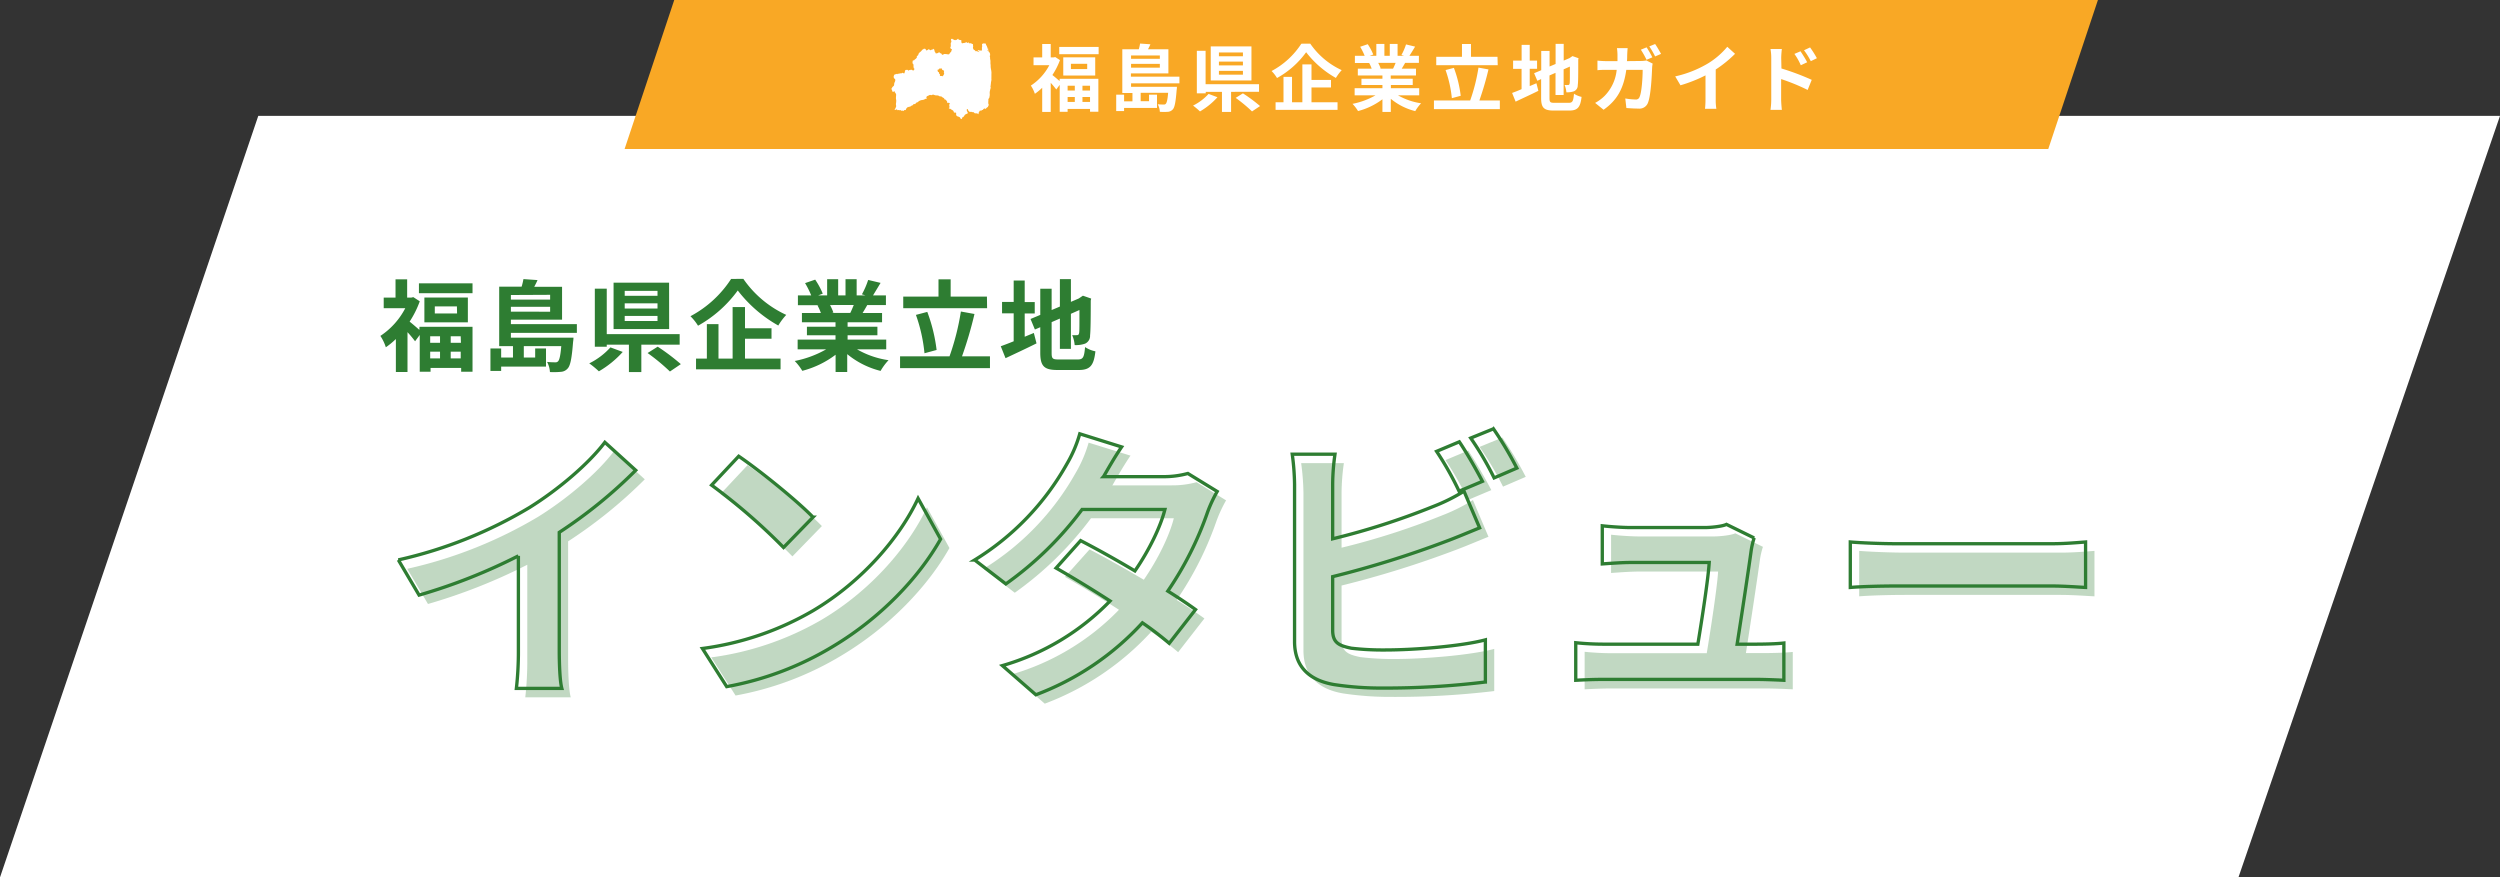
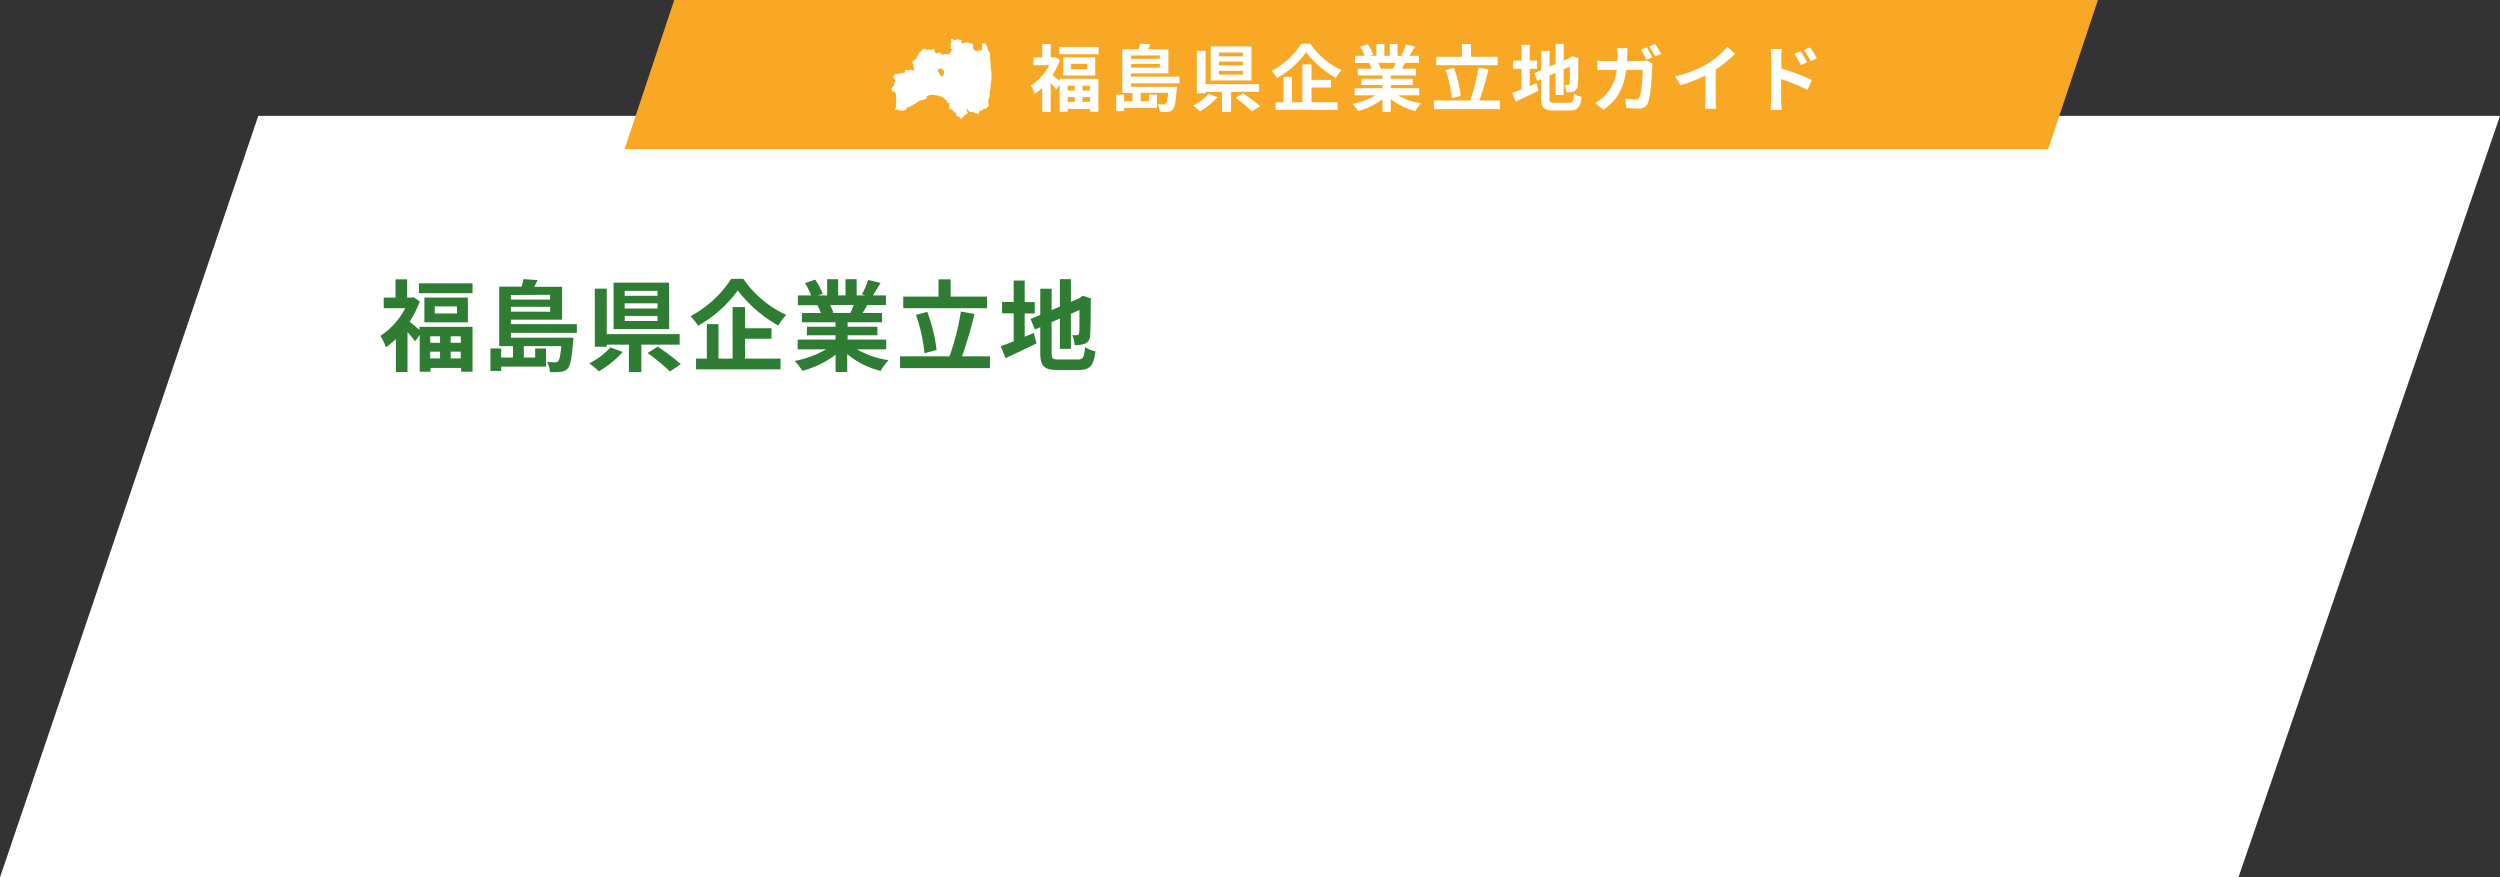
<svg xmlns="http://www.w3.org/2000/svg" viewBox="0 0 660.07 231.65" width="660.07px" height="231.65px">
  <rect x="0" y="0" width="660.07" height="231.65" fill="#333333" stroke="none" />
  <defs>
    <style>.cls-1{fill:#fff}.cls-2{fill:#2e7d32}.cls-3{fill:none;stroke:#2e7d32;stroke-width:.88px}</style>
  </defs>
  <g id="レイヤー_2" data-name="レイヤー 2">
    <g id="共通エリア">
      <g id="MV">
        <path class="cls-1" d="M591.01 231.65H0L68.19 30.6h591.88l-69.06 201.05z" />
        <path class="cls-2" d="M110.76 86.29h14v11.85h-3v-1h-8.08v1h-2.86v-9.7l-1.23 1.67a28.6 28.6 0 00-2-2.41v10.52h-3.07v-8.71a19.84 19.84 0 01-2.65 2.18 11.81 11.81 0 00-1.44-3 19.55 19.55 0 006.57-7.31h-5.69v-2.8h3.12v-4.83h3.07v4.83h1.07l.56-.13 1.7 1.1a25.42 25.42 0 01-2.68 5.37c.71.56 1.84 1.53 2.57 2.18zm14-11.49v2.62h-14.15V74.8zm-1.23 3.75v6.56h-11.48v-6.56zm-9.95 10.23v1.73h2.6v-1.73zm0 5.85h2.6v-1.78h-2.6zm7.06-13.74h-5.84v1.88h5.88zm1 7.89H119v1.73h2.7zm0 5.85v-1.78H119v1.78zM134.89 87.89v1.26h16.53a9.77 9.77 0 01-.11 1.13c-.34 4.3-.71 6.24-1.42 7a2.55 2.55 0 01-1.75.89 19.83 19.83 0 01-2.94.06 6.5 6.5 0 00-.76-2.68 17.86 17.86 0 002.12.11.91.91 0 00.79-.27c.34-.36.63-1.44.84-4h-9.89v3h3V92h2.86v4.8h-11.84v1.13h-2.83V92h2.83v2.39h3.12v-3h-3.64v-15.7h5.92a15.46 15.46 0 00.48-2l3.72.26c-.26.63-.58 1.23-.87 1.78h7.35v8.67h-13.51v1.18h17.42v2.31zm0-10v1.21h10.36v-1.26zm10.36 4.41V81h-10.36v1.29zM164.42 92.92a25.89 25.89 0 01-6.3 5.12 25.44 25.44 0 00-2.54-2.1 18.74 18.74 0 005.59-4.22zm4.91-1.92v7.24h-3.28V91h-5.85v.55h-3.15V76.22h3.15v12h19.25V91zm7.34-4.11H162V74.64h14.66zm-3.07-10.1h-8.66v1.31h8.66zm0 3.3h-8.66v1.37h8.66zm0 3.33h-8.66v1.34h8.66zm.05 8.11a56.21 56.21 0 016.11 4.61l-2.88 1.95a52.82 52.82 0 00-5.9-4.88zM196.26 73.62a27.88 27.88 0 0011.33 9.52 16.59 16.59 0 00-2.1 2.81 35.24 35.24 0 01-10.7-9.26A32.52 32.52 0 01184.3 86a13.55 13.55 0 00-2-2.51 29 29 0 0010.73-9.84zm.44 21.06h9.39v2.83h-22.32v-2.83h2.86v-9.1h3.07v9.1h3.73V81.07h3.27v5.61h7v2.76h-7zM226.29 92.24a23.27 23.27 0 008.31 2.86 14.73 14.73 0 00-2.1 2.83 22.3 22.3 0 01-8.81-4.43v4.72h-3.07v-4.56a24.86 24.86 0 01-8.79 4.25 14.13 14.13 0 00-2-2.6 27.34 27.34 0 008.29-3.07h-7.52v-2.57h10v-1.15h-7.55v-2.26h7.55v-1.18h-8.87v-2.44h5a11.89 11.89 0 00-.89-2l.31-.06h-5.48V78h3.51a22.87 22.87 0 00-1.62-3.25l2.67-.92a20 20 0 012 3.7L216 78h2.39v-4.28h2.91V78h1.94v-4.28h2.94V78h2.33l-.94-.29a21.21 21.21 0 001.65-3.8l3.28.78c-.73 1.21-1.44 2.39-2 3.31h3.41v2.54h-4.93c-.42.76-.84 1.47-1.23 2.1h5.14v2.44h-9.1v1.18h7.87v2.26h-7.87v1.15h10.2v2.57zm-7.14-11.7a12.91 12.91 0 01.89 2l-.44.08h4.9c.32-.63.63-1.39.92-2.1zM261.38 94.08v3.12h-23.74v-3.12h13.06a65.59 65.59 0 003-11.83l3.59.65A104.26 104.26 0 01254 94.08zm-.76-12.7h-22.14v-3.07h9.31v-4.56H251v4.56h9.58zm-16.53 11.89a42.1 42.1 0 00-2.26-10.13l3-.79a43.14 43.14 0 012.46 10.05zM270.55 88.91l2.41-1 .71 2.75c-2.78 1.39-5.77 2.78-8.18 3.91l-1.26-3.15c.94-.34 2.1-.78 3.41-1.31v-7.39h-3.07v-3h3.07v-5.65h2.91v5.69h2.65v3h-2.65zm14 6c1.44 0 1.7-.6 1.94-3.27a7.71 7.71 0 002.73 1.12c-.42 3.68-1.34 4.93-4.41 4.93h-5.59c-3.54 0-4.56-1-4.56-4.59v-6.71l-1.42.61-1.15-2.78 2.57-1.08v-6.9h3v5.62l2.18-.92V73.7h2.91v6l2.07-.89.55-.37.55-.37 2.18.76-.11.53c0 5-.05 8.13-.18 9.2a2.24 2.24 0 01-1.34 2.18 7.34 7.34 0 01-2.73.37 8.26 8.26 0 00-.65-2.62 12.44 12.44 0 001.26 0c.31 0 .47-.11.57-.58s.08-2.33.08-6.06l-2.25 1v9.26h-2.91v-8l-2.18.94v8.08c0 1.55.23 1.78 1.84 1.78z" />
-         <path class="cls-3" d="M147.66 171.76c0 3.35.15 8.08.68 10h-12a86.53 86.53 0 00.53-10v-25a148.3 148.3 0 01-26.22 10.36l-5.48-9.29A117.12 117.12 0 00139.8 134c7.7-4.8 15.63-11.58 19.9-17.22l8.15 7.39a124.86 124.86 0 01-20.19 16.39zM214.66 161.24c13-7.7 22.94-19.36 27.74-29.65l5.94 10.75c-5.79 10.29-15.92 20.81-28.2 28.2a82.5 82.5 0 01-28.27 10.75l-6.41-10.07a78.47 78.47 0 0029.2-9.98zm0-24.69l-7.78 8a157.66 157.66 0 00-19-16.46l7.16-7.63c5.29 3.59 15.2 11.54 19.62 16.09zM321.37 129.76a36.41 36.41 0 00-2.52 5.41 87.76 87.76 0 01-10.52 20.89c2.82 1.75 5.42 3.5 7.32 4.88l-6.94 8.91a86.12 86.12 0 00-7.08-5.41 72.88 72.88 0 01-28.13 19l-8.84-7.7a64.41 64.41 0 0028.43-17.07c-5.18-3.35-10.37-6.48-14.25-8.69l6.48-7.24c4 2.06 9.22 4.95 14.33 8 3.73-5.41 6.78-11.66 7.92-16.23H285.7a89.92 89.92 0 01-20.12 19.66l-8.24-6.32a69.82 69.82 0 0024.32-25.31 34 34 0 003.43-8l11.05 3.46c-1.83 2.67-3.81 6.17-4.73 7.77l-.07.08H307a24.25 24.25 0 006.63-.84zM351.86 166.35c0 3.27 1.52 4.11 4.95 4.8a72.38 72.38 0 008.85.46c7.92 0 20.27-1 26.52-2.67v11.13a218 218 0 01-27.13 1.6 82.8 82.8 0 01-12.81-.92c-6.63-1.14-10.44-4.8-10.44-11.35v-41.54a64.31 64.31 0 00-.61-7.93h11.28a58.28 58.28 0 00-.61 7.93v14.4a191.66 191.66 0 0026.37-8.46 49.1 49.1 0 008.31-4.11l4.12 9.68c-3 1.22-6.41 2.66-8.92 3.58a263.09 263.09 0 01-29.88 9.3zm33.38-36.66a82.82 82.82 0 00-5.94-10.52l6-2.52c1.91 2.82 4.65 7.62 6.1 10.44zm9.07-16.47a94.16 94.16 0 016.18 10.37l-6 2.59a80.47 80.47 0 00-6.18-10.52zM463.53 170.08c2 0 5.48-.07 7.46-.3v9.83c-1.52-.08-5.25-.23-7.24-.23h-40.16c-2.75 0-4.65.08-7.55.23v-9.91a73 73 0 007.55.38h24.69c1.07-6.48 2.75-17.3 3-21.57h-20.6c-2.44 0-5.42.23-7.63.38v-10.06c2 .23 5.49.46 7.55.46h19.51c1.6 0 4.73-.31 5.72-.84l7.31 3.58a21.08 21.08 0 00-.76 3.2c-.61 4.5-2.59 17.61-3.73 24.85zM488.53 143.1c2.74.23 8.31.46 12.27.46h40.93c3.51 0 6.94-.31 8.92-.46v12c-1.83-.08-5.72-.38-8.92-.38H500.8c-4.34 0-9.45.15-12.27.38z" />
        <g opacity=".3">
-           <path class="cls-2" d="M150 174.11c0 3.35.16 8.08.69 10h-12a86.53 86.53 0 00.53-10v-25A148.6 148.6 0 01113 159.47l-5.48-9.29a117.12 117.12 0 0034.67-13.8c7.7-4.8 15.63-11.58 19.9-17.23l8.15 7.4A123.94 123.94 0 01150 142.93zM217 163.59c13-7.7 22.94-19.36 27.74-29.65l5.94 10.75c-5.79 10.29-15.93 20.81-28.2 28.2a82.5 82.5 0 01-28.27 10.75l-6.41-10.07a78.47 78.47 0 0029.2-9.98zm0-24.69l-7.78 8a157.66 157.66 0 00-19-16.46l7.16-7.63c5.3 3.59 15.21 11.51 19.62 16.09zM323.72 132.11a36.41 36.41 0 00-2.52 5.41 87.76 87.76 0 01-10.52 20.89c2.82 1.75 5.41 3.5 7.32 4.88l-6.94 8.91a86.12 86.12 0 00-7.08-5.41 72.88 72.88 0 01-28.13 19l-8.84-7.7A64.41 64.41 0 00295.44 161a302.73 302.73 0 00-14.25-8.69l6.48-7.24c4 2.06 9.22 5 14.33 8 3.73-5.41 6.78-11.66 7.92-16.23h-21.87a89.92 89.92 0 01-20.12 19.66l-8.24-6.32A69.82 69.82 0 00284 124.87a34 34 0 003.43-8l11.05 3.43c-1.83 2.67-3.81 6.17-4.73 7.77l-.07.08h15.62a24.3 24.3 0 006.63-.84zM354.21 168.7c0 3.27 1.52 4.11 5 4.8a72.38 72.38 0 008.79.5c7.92 0 20.27-1 26.52-2.67v11.13A218 218 0 01367.4 184a82.8 82.8 0 01-12.81-.92c-6.63-1.14-10.44-4.8-10.44-11.35v-41.52a64.31 64.31 0 00-.61-7.93h11.28a58.28 58.28 0 00-.61 7.93v14.4a191.66 191.66 0 0026.37-8.46 49.1 49.1 0 008.31-4.11l4.11 9.68c-3 1.21-6.4 2.66-8.91 3.58a263.09 263.09 0 01-29.88 9.3zm33.38-36.7a82.82 82.82 0 00-5.94-10.52l6-2.52c1.91 2.82 4.65 7.62 6.1 10.44zm9.07-16.47a95.76 95.76 0 016.18 10.37l-6 2.59a81.6 81.6 0 00-6.2-10.49zM465.87 172.43c2 0 5.49-.08 7.47-.3V182c-1.52-.08-5.26-.23-7.24-.23h-40.16c-2.75 0-4.65.08-7.55.23v-9.91a73 73 0 007.55.38h24.69c1.07-6.48 2.74-17.3 3-21.57H433c-2.44 0-5.42.23-7.63.38v-10.1c2 .23 5.49.46 7.55.46h19.51c1.6 0 4.73-.31 5.72-.84l7.31 3.58a21.08 21.08 0 00-.76 3.2c-.61 4.5-2.59 17.61-3.73 24.85zM490.88 145.45c2.74.23 8.31.46 12.27.46h40.93c3.51 0 6.94-.31 8.92-.46v12c-1.83-.08-5.72-.38-8.92-.38h-40.93c-4.34 0-9.45.15-12.27.38z" />
-         </g>
+           </g>
        <path fill="#f9a825" d="M540.8 39.34H164.91L178.02 0h375.89L540.8 39.34z" />
        <path class="cls-1" d="M279.79 20.81H290v8.69h-2.2v-.73h-5.92v.75h-2.09V22.4l-.91 1.23c-.33-.46-.9-1.15-1.46-1.77v7.7h-2.25v-6.39a13.92 13.92 0 01-1.94 1.6 8.43 8.43 0 00-1.06-2.17 14.34 14.34 0 004.88-5.39h-4.17v-2.06h2.29v-3.53h2.25v3.53h.79l.4-.09 1.25.81a18.81 18.81 0 01-2 3.94c.52.4 1.35 1.11 1.89 1.59zm10.28-8.42v1.92h-10.4v-1.92zm-.9 2.75v4.8h-8.44v-4.8zm-7.29 7.49v1.27h1.9v-1.27zm0 4.29h1.9v-1.31h-1.9zm5.17-10.07h-4.3v1.38h4.3zm.75 5.78h-2v1.27h2zm0 4.29v-1.31h-2v1.31zM298.63 22v.92h12.11s0 .54-.07.83c-.25 3.15-.52 4.58-1 5.11a1.91 1.91 0 01-1.29.66 15.35 15.35 0 01-2.15 0 4.7 4.7 0 00-.56-2 13.19 13.19 0 001.56.08.66.66 0 00.57-.19c.25-.27.47-1.06.62-2.9h-7.25v2.21h2.21V25h2.1v3.5h-8.69v.82h-2.08V25h2.08v1.75H299v-2.19h-2.68V13h4.35a10.43 10.43 0 00.34-1.5l2.73.19c-.19.46-.42.91-.63 1.31h5.38v6.38h-9.9v.87h12.81V22zm0-7.36v.88h7.6v-.88zm7.6 3.23v-1h-7.6v1zM321.44 25.67a19.16 19.16 0 01-4.61 3.75 20 20 0 00-1.83-1.54 13.83 13.83 0 004.1-3.09zm3.6-1.42v5.31h-2.41v-5.31h-4.28v.4H316V13.42h2.31v8.81h14.11v2zm5.38-3h-10.75v-9h10.75zm-2.25-7.4h-6.34v1h6.34zm0 2.42h-6.34v1h6.34zm0 2.44h-6.34v1h6.34zm0 5.94a40.87 40.87 0 014.52 3.35l-2.12 1.42a39.47 39.47 0 00-4.32-3.58zM345.94 11.52a20.46 20.46 0 008.31 7 12.42 12.42 0 00-1.54 2.06 25.86 25.86 0 01-7.85-6.79 23.64 23.64 0 01-7.69 6.81 9.65 9.65 0 00-1.44-1.85 21.15 21.15 0 007.86-7.21zm.33 15.48h6.88v2h-16.36v-2h2.09v-6.71h2.25V27h2.73V17h2.41v4.1h5.15v2h-5.15zM369.11 25.17a17.32 17.32 0 006.1 2.1 11 11 0 00-1.54 2.07 16.3 16.3 0 01-6.46-3.25v3.47H365v-3.35a18.18 18.18 0 01-6.44 3.11 11 11 0 00-1.46-1.9 20.1 20.1 0 006.07-2.25h-5.51v-1.88H365v-.85h-5.54v-1.65H365v-.87h-6.5v-1.79h3.66a9 9 0 00-.66-1.49h.23-4v-1.91h2.58a17.61 17.61 0 00-1.19-2.38l2-.68a14.6 14.6 0 011.46 2.72l-.94.34h1.75V11.6h2.13v3.13h1.42V11.6H369v3.13h1.71l-.69-.21a15.59 15.59 0 001.21-2.79l2.4.58c-.54.88-1.06 1.75-1.5 2.42h2.5v1.87H371c-.31.55-.62 1.07-.91 1.53h3.77v1.79h-6.67v.87H373v1.65h-5.77v.85h7.48v1.88zm-5.23-8.57a9.69 9.69 0 01.66 1.48l-.33.05h3.6c.23-.46.46-1 .67-1.53zM396 26.52v2.29h-17.4v-2.29h9.57a47.59 47.59 0 002.19-8.67l2.64.48a79.7 79.7 0 01-2.4 8.19zm-.56-9.31h-16.23V15H386v-3.38h2.38V15h7zm-12.11 8.71a31.3 31.3 0 00-1.66-7.42l2.2-.58a31.66 31.66 0 011.8 7.37zM403.89 22.73l1.77-.75.51 2c-2 1-4.23 2-6 2.86l-.93-2.3c.7-.25 1.54-.58 2.5-1v-5.35h-2.24V16h2.25v-4.15h2.14V16h1.94v2.17h-1.94zm10.26 4.42c1.06 0 1.25-.44 1.43-2.4a6 6 0 002 .83c-.31 2.69-1 3.61-3.23 3.61h-4.1c-2.6 0-3.35-.71-3.35-3.36v-4.95l-1 .45-.85-2 1.88-.79v-5.1h2.2v4.12l1.59-.67v-5.31h2.14V16l1.52-.65.4-.27.4-.27 1.6.56-.08.38c0 3.66 0 6-.13 6.75a1.65 1.65 0 01-1 1.6 5.38 5.38 0 01-2 .27 6.36 6.36 0 00-.48-1.93 8.33 8.33 0 00.92 0c.23 0 .35-.08.42-.42s.06-1.71.06-4.44l-1.65.73v6.78h-2.14v-5.86l-1.59.69v5.92c0 1.14.17 1.31 1.34 1.31zM433.23 16.1a7.22 7.22 0 001.46-.14l1.66.83a7.42 7.42 0 00-.14 1c-.08 2.08-.31 7.46-1.13 9.42a2.39 2.39 0 01-2.48 1.46c-1.1 0-2.25-.08-3.19-.15l-.29-2.52a18.67 18.67 0 002.69.27 1 1 0 001.09-.69c.56-1.21.81-5.06.81-7.14h-4.32c-.72 5.1-2.54 8.1-6 10.54l-2.23-1.81a10.7 10.7 0 002.51-1.86 11.4 11.4 0 003.18-6.87h-2.54c-.65 0-1.71 0-2.54.1V16a22.6 22.6 0 002.54.14h2.75v-1.68a13.58 13.58 0 00-.14-1.76h2.83c-.06.46-.1 1.26-.12 1.73s0 1.15-.07 1.71zm1.5-.31a22.1 22.1 0 00-1.5-2.67l1.52-.62a28.06 28.06 0 011.52 2.64zm2.27-4.17c.5.73 1.21 1.94 1.56 2.61l-1.56.67a21.25 21.25 0 00-1.54-2.65zM453 26.21a13.63 13.63 0 00.17 2.52h-3a23.29 23.29 0 00.13-2.52V19.9a37.92 37.92 0 01-6.61 2.62l-1.39-2.35a29.35 29.35 0 008.75-3.48 20.42 20.42 0 005-4.34l2.05 1.86a31.53 31.53 0 01-5.1 4.14zM470.35 18.08a66.19 66.19 0 018 3l-1.08 2.67a52.07 52.07 0 00-7-2.87v5.45c0 .53.1 1.88.19 2.67h-3a20.12 20.12 0 00.2-2.67V15.27a13.18 13.18 0 00-.2-2.33h3a22.93 22.93 0 00-.17 2.33zm5.11-.85a15.34 15.34 0 00-1.69-3l1.62-.69c.53.81 1.3 2 1.75 2.9zm2.64-1.08a18.41 18.41 0 00-1.79-2.88l1.6-.75a25.9 25.9 0 011.8 2.85zM248.2 19.77c0-.17-.23-.28-.27-.43s0-.27-.1-.34-.14.13-.17 0a3.84 3.84 0 01-.11-.4.21.21 0 010-.18.77.77 0 00.28-.09c.08-.08.13-.18.23-.24a.25.25 0 01.19 0h.47c0 .11 0 .25.05.34s.24.07.35.13 0 .1.06.15.07 0 .08.08 0 0 0 .07a.49.49 0 00-.06.23c0 .06.07.14.09.2a1.15 1.15 0 01-.47.86c-.05 0-.12-.08-.18-.08a.31.31 0 00-.13 0h-.24a.55.55 0 01-.14-.19s.07-.07.07-.11zm8.85-6.7a1.42 1.42 0 01-.08-.18.86.86 0 010-.72s-.09-.13-.08-.18.05-.18 0-.26a.26.26 0 00-.09-.12s-.21 0-.27-.08-.12-.1-.18-.11a3.14 3.14 0 01-.52 0c-.08-.05 0-.19-.11-.22s-.16.09-.27.13-.34-.26-.39-.25-.09.18-.12.19a2.91 2.91 0 01-.58.09 1.55 1.55 0 01-.36.08.68.68 0 01-.18-.39 2.34 2.34 0 000-.4c-.1-.1-.47-.09-.65-.16s-.07-.15-.14-.22-.12 0-.16 0-.17.21-.24.24-.2 0-.25 0-.11.13-.21.11a4.25 4.25 0 01-.54-.24c-.09 0-.15-.14-.26-.14a.66.66 0 00-.25.08c-.09.15.07.46.07.66s-.11.22-.15.37 0 .48 0 .76-.16.33-.12.54.3.27.4.41-.06.18-.12.3a.82.82 0 00-.05.24c0 .14-.24.22-.31.34a4 4 0 00-.2.35c-.05 0-.14.07-.18.07-.28 0-.62-.1-.81-.09a.92.92 0 00-.35 0c-.21.1-.44.24-.54.19s-.18-.31-.27-.36-.19 0-.24-.06-.28-.27-.33-.25-.19.17-.22.18a1.6 1.6 0 01-.55.13 1.74 1.74 0 01-.19-.1v-.18c0-.04-.16-.17-.22-.3s0-.2 0-.31a1.82 1.82 0 00-.31-.31.07.07 0 00-.07 0c-.08 0-.09.2-.11.2h-.22c-.08 0-.23.17-.39.15s-.33-.32-.48-.24a5 5 0 01-.51.34c-.09 0-.24-.41-.39-.46a1 1 0 00-.38 0c-.07.05-.12.15-.17.17s-.13 0-.18.06-.28.36-.38.45-.37.3-.45.38c-.24.27-.16.4-.29.59s-.3.24-.36.43.07.31 0 .38-.15-.05-.19 0-.06.19-.08.23-.15 0-.24.1-.08.17-.15.21L241 16a2.65 2.65 0 00-.06.74s.16.14.19.18a1.27 1.27 0 01.06.28v.43c0 .14.1.4.11.44s.16.07.17.1-.1.19-.12.24-.12.2-.2.2a1 1 0 01-.45-.19.82.82 0 00-.27 0c-.19.13-.14.13-.33.07s-.07.17-.16.17-.22-.15-.28-.2-.4 0-.49 0a.31.31 0 00-.17.09c0 .1-.11.42-.13.48s0 .25-.11.33-.44-.18-.57-.13l-.14.13h-.31a5.1 5.1 0 01-.68.13c-.11 0-.15.11-.2.1s-.12-.06-.18-.08-.2.08-.3.13-.1 0-.16 0a1.78 1.78 0 00-.22.36v.15c0 .06-.1.06-.08.1s.13.46.15.47a.67.67 0 00.21.07.79.79 0 01.08.55 2.71 2.71 0 01-.18.46c-.14.26-.06.69-.18.83s-.29.26-.4.39 0 .09-.07.18-.17.15-.16.26a2.3 2.3 0 00.16.39s.08.4.24.43.19-.18.31-.22.13.29.23.36.3.44.29.56c0 .34-.05.63-.05.92a2.13 2.13 0 00.07.49 2.22 2.22 0 010 .45c0 .2-.06.43-.07.64s.14.55 0 .79a4.43 4.43 0 01-.19.42c0 .07-.19.13-.16.18s.1.18.17.16.24-.13.35-.15.25.23.31.23a.33.33 0 00.18-.08 1.62 1.62 0 00.27.08c.1 0 .3-.08.33-.05s0 .12.08.15a.58.58 0 00.32 0 .61.61 0 01.32.09c.08 0 .15-.19.24-.23s.29 0 .35 0 .07-.33.19-.43a.58.58 0 00.19-.26.13.13 0 00.15-.05l.1-.14s.18.11.25.09.18-.15.2-.16a.48.48 0 01.17 0c.08 0 .21-.19.27-.21a1.34 1.34 0 00.36-.15c.1-.07.14-.2.22-.27s.4.08.49-.09a.6.6 0 01.34-.34c.29 0 .57-.43.71-.44s.36-.2.6-.19a7 7 0 00.71-.15s.12-.16.16-.17.2 0 .29 0 .15 0 .14-.1-.11-.37-.06-.42a1.05 1.05 0 01.27-.24 2.85 2.85 0 00.39-.17.62.62 0 01.36-.12c.1 0 .15.07.25.07s.3-.13.47-.14a.73.73 0 01.3.07 1.61 1.61 0 00.58.13 2.07 2.07 0 01.53.05c.09 0 .13.11.21.14a1.81 1.81 0 00.35.07h.19c.06 0 .3.24.44.31l.21.11a.67.67 0 01.15.14.52.52 0 00.11.25c.07 0 .17 0 .24.05a2 2 0 01.27.3 1.07 1.07 0 01.15.22v.13a.33.33 0 00.15.25c.06 0 .05-.09.13-.08s.34.08.4.08a.57.57 0 01-.08.36.26.26 0 00-.08.21c0 .05.05.07.07.11s0 .16 0 .24.09.12.09.15-.19.16-.22.23.08.19.19.19a.5.5 0 01.39.18 4.12 4.12 0 01.54.33.85.85 0 01.19.42c0 .07.31.16.46.1s.14.14.15.18 0 .28 0 .44a1.1 1.1 0 00.27.36c.11 0 .21 0 .29.07s.32.09.42.21.14.35.34.43.16-.09.2-.13a1 1 0 00.16-.35c0-.06.15 0 .2-.05a1.52 1.52 0 00.32-.4.51.51 0 01.26-.28l.59-.28c.06 0 0-.15 0-.24a2.57 2.57 0 01-.25-.54 1.27 1.27 0 000-.28l.16-.08c.19 0 .11.16.18.27a1.24 1.24 0 00.39.45c.13.09.32 0 .47 0l.21.1h.32c.11 0 .26.22.36.28s.38 0 .63.06.25.17.44.2c-.1-.27 0-.45.13-.64s.07-.23.18-.28.41 0 .42 0 .05-.14.09-.17.2 0 .29-.06.06-.15.11-.18.32-.26.51-.14.07.17.14.11.07-.15.09-.19a1.84 1.84 0 01.14-.14c.1-.09.39-.25.37-.29a.74.74 0 01.06-.28s.07 0 .1-.05a.36.36 0 000-.24c0-.08-.07-.08-.08-.15a3.24 3.24 0 010-.85v-.4c0-.09.25-.36.26-.43s.08-.48.1-.62a1 1 0 000-.29v-.09a1.66 1.66 0 010-.45c0-.18.06-.38.1-.54a2.57 2.57 0 00.07-.46c0-.07.14 0 .15 0s.06-.1 0-.17-.15 0-.15-.06c.05-.36.12-.84.15-1.22 0-.22.1-.49.12-.75a.81.81 0 000-.22 3.65 3.65 0 010-.47v-.44-.39a.77.77 0 000-.27.77.77 0 000-.3 3.91 3.91 0 00-.08-.61 6 6 0 01-.12-.81v-.36c0-.12-.05-.41-.06-.59a4.43 4.43 0 000-.63 1.79 1.79 0 00-.09-.46v-.25c0-.04 0-.28-.08-.46s.05-.09.07-.16a1.14 1.14 0 000-.45 2.64 2.64 0 00-.07-.3c0-.08-.28-.21-.29-.28a3.74 3.74 0 00-.08-.87.51.51 0 000 .13v.34a.79.79 0 01-.05.25.66.66 0 01-.12-.12h-.08s.15-.25.14-.33 0-.1 0-.17-.18.05-.18.05-.13-.13-.05-.13h.25c.09 0 0-.08 0-.12s-.15-.07-.2-.11a1.52 1.52 0 00-.21-.57 1.46 1.46 0 01-.16-.3.63.63 0 000-.21 1.34 1.34 0 01-.28 0c-.07 0-.16-.08-.23-.07a2 2 0 00-.47.16c-.07.05 0 .53 0 .62a1.14 1.14 0 01-.06.29 1.85 1.85 0 000 .33v.49a2.66 2.66 0 01-.61 0c-.14 0-.27-.09-.38-.1s-.13.06-.11.11.35.29.41.4-.06 0-.11 0a2.11 2.11 0 00-.69-.24c-.1 0-.16.07-.22 0a.66.66 0 00-.35-.33z" />
      </g>
    </g>
  </g>
</svg>